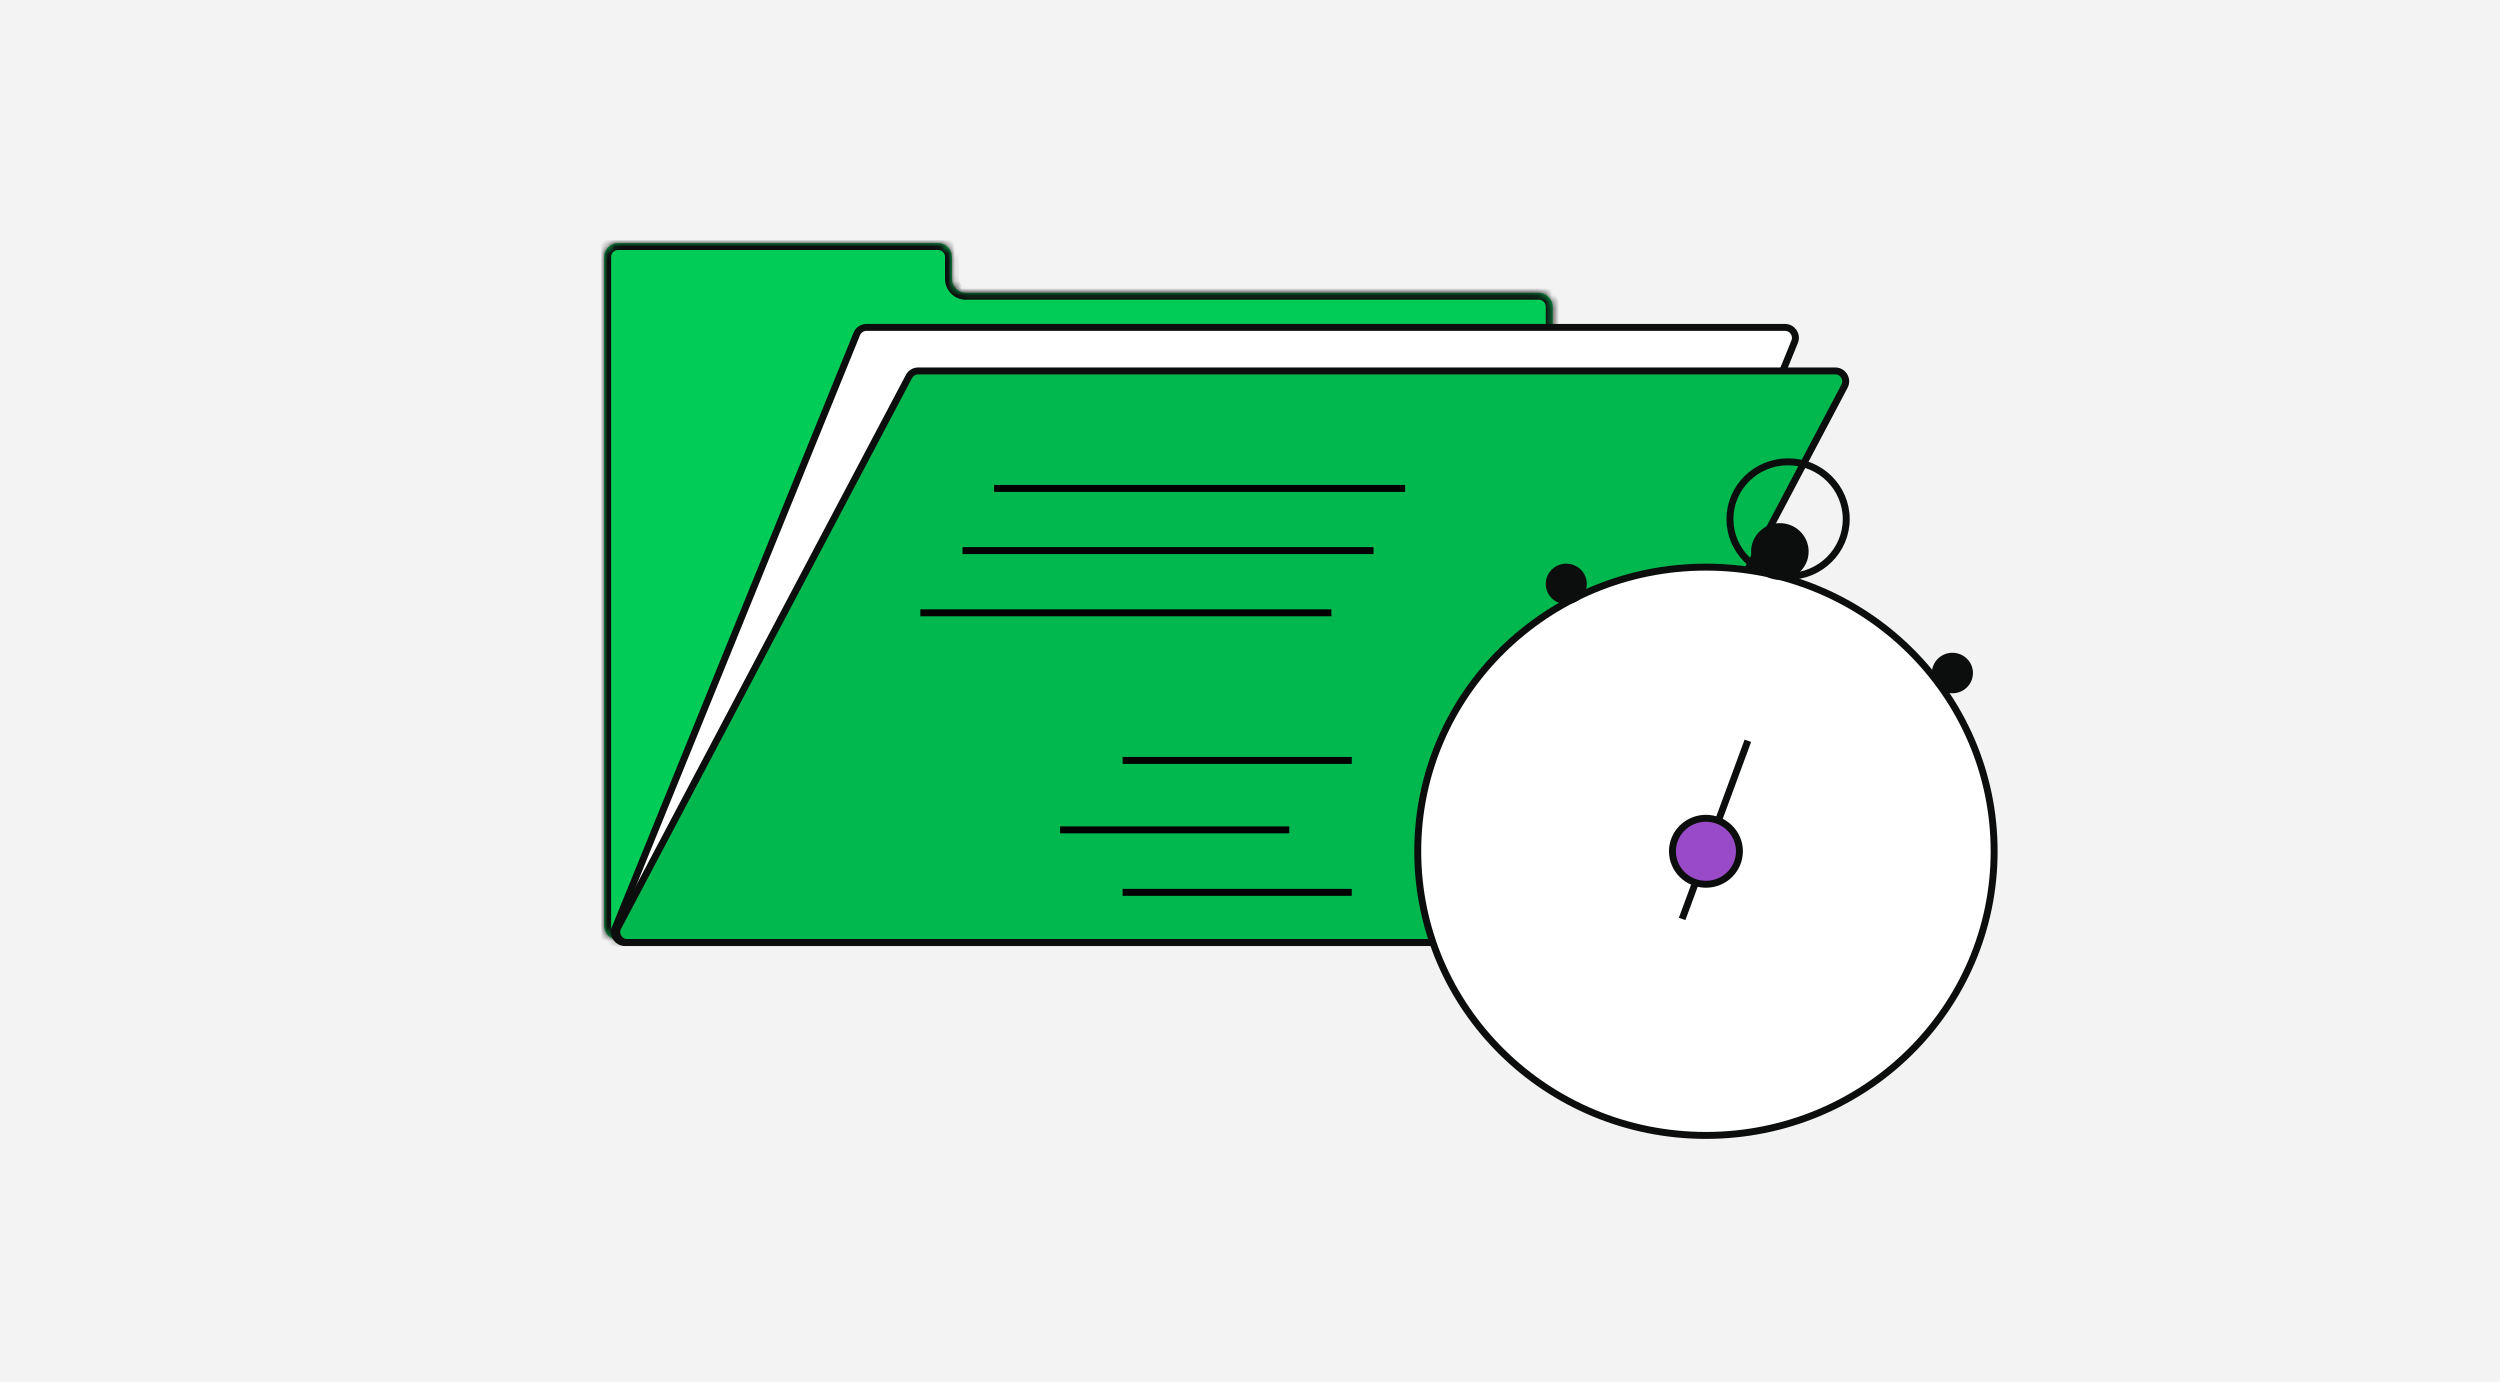
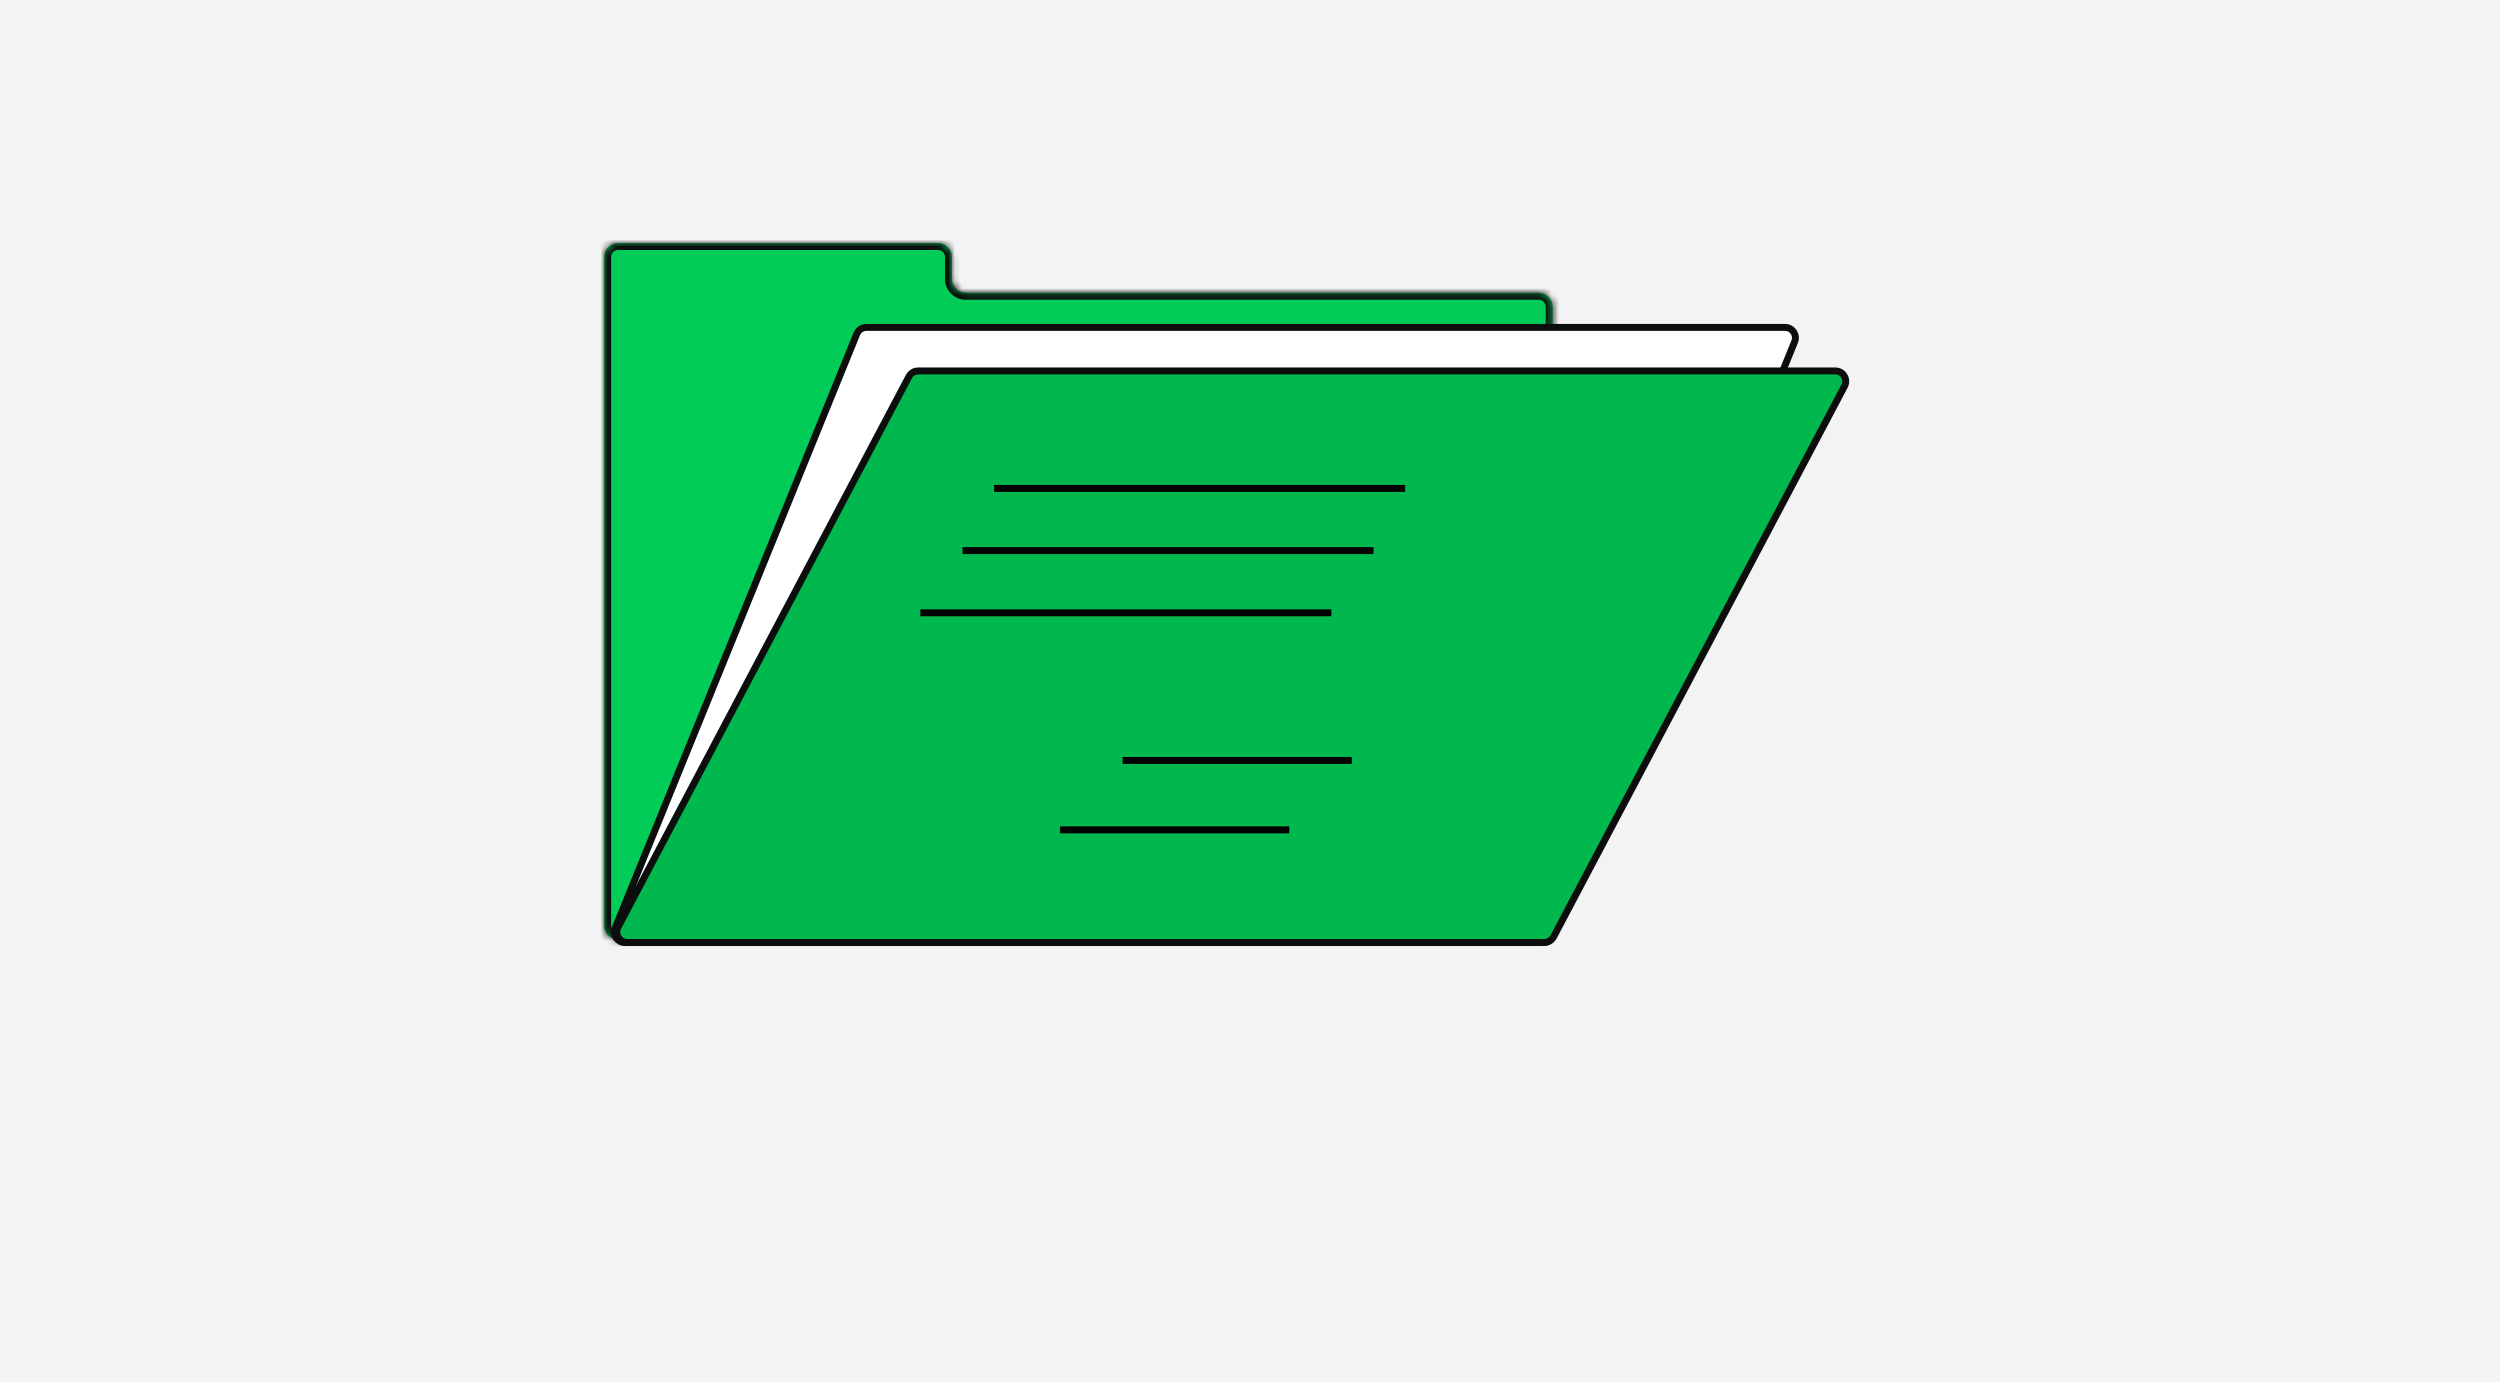
<svg xmlns="http://www.w3.org/2000/svg" width="360" height="199" viewBox="0 0 360 199" fill="none">
  <rect width="360" height="199" fill="#F2F3F2" />
  <mask id="path-1-inside-1_1272_145" fill="white">
    <path d="M137.082 40.166C137.082 41.271 137.977 42.166 139.082 42.166H221.588C222.692 42.166 223.588 43.061 223.588 44.166V133.321C223.588 134.426 222.692 135.321 221.588 135.321H89C87.895 135.321 87 134.426 87 133.321V37C87 35.895 87.895 35 89 35H135.082C136.187 35 137.082 35.895 137.082 37V40.166Z" />
  </mask>
  <path d="M137.082 40.166C137.082 41.271 137.977 42.166 139.082 42.166H221.588C222.692 42.166 223.588 43.061 223.588 44.166V133.321C223.588 134.426 222.692 135.321 221.588 135.321H89C87.895 135.321 87 134.426 87 133.321V37C87 35.895 87.895 35 89 35H135.082C136.187 35 137.082 35.895 137.082 37V40.166Z" fill="#00CC57" />
  <path d="M139.082 42.166V43.166H221.588V42.166V41.166H139.082V42.166ZM223.588 44.166H222.588V133.321H223.588H224.588V44.166H223.588ZM221.588 135.321V134.321H89V135.321V136.321H221.588V135.321ZM87 133.321H88V37H87H86V133.321H87ZM89 35V36H135.082V35V34H89V35ZM137.082 37H136.082V40.166H137.082H138.082V37H137.082ZM135.082 35V36C135.634 36 136.082 36.448 136.082 37H137.082H138.082C138.082 35.343 136.739 34 135.082 34V35ZM87 37H88C88 36.448 88.448 36 89 36V35V34C87.343 34 86 35.343 86 37H87ZM89 135.321V134.321C88.448 134.321 88 133.874 88 133.321H87H86C86 134.978 87.343 136.321 89 136.321V135.321ZM223.588 133.321H222.588C222.588 133.874 222.14 134.321 221.588 134.321V135.321V136.321C223.245 136.321 224.588 134.978 224.588 133.321H223.588ZM221.588 42.166V43.166C222.14 43.166 222.588 43.614 222.588 44.166H223.588H224.588C224.588 42.509 223.245 41.166 221.588 41.166V42.166ZM139.082 42.166V41.166C138.53 41.166 138.082 40.718 138.082 40.166H137.082H136.082C136.082 41.823 137.425 43.166 139.082 43.166V42.166Z" fill="#0C0E0D" mask="url(#path-1-inside-1_1272_145)" />
  <path d="M124.77 47.145H257.039C258.104 47.145 258.83 48.224 258.429 49.21L223.632 134.782C223.402 135.347 222.852 135.717 222.242 135.717H89.973C88.908 135.717 88.182 134.638 88.583 133.651L123.38 48.079C123.61 47.514 124.159 47.145 124.77 47.145Z" fill="white" stroke="#0C0E0D" />
  <path d="M132.217 53.415H264.281C265.411 53.415 266.135 54.617 265.607 55.616L223.709 134.917C223.449 135.409 222.939 135.716 222.383 135.716H90.318C89.189 135.716 88.465 134.515 88.992 133.516L130.891 54.213C131.15 53.722 131.661 53.415 132.217 53.415Z" fill="#00B84E" stroke="#0C0E0D" />
  <line x1="143.153" y1="70.329" x2="202.341" y2="70.329" stroke="black" />
  <line x1="138.6" y1="79.286" x2="197.788" y2="79.286" stroke="black" />
  <line x1="132.53" y1="88.244" x2="191.718" y2="88.244" stroke="black" />
  <g clip-path="url(#clip0_1272_145)">
    <path d="M245.655 81.667C268.581 81.667 287.155 99.993 287.155 122.584C287.155 145.175 268.581 163.5 245.655 163.5C222.728 163.5 204.155 145.175 204.155 122.584C204.155 99.993 222.728 81.667 245.655 81.667Z" fill="white" stroke="#0C0E0D" />
-     <path d="M257.485 66.5C262.116 66.5 265.858 70.2 265.858 74.75C265.858 79.3 262.116 83 257.485 83C252.854 83 249.112 79.3 249.112 74.75C249.112 70.2 252.854 66.5 257.485 66.5Z" stroke="#0C0E0D" />
-     <ellipse cx="256.302" cy="79.417" rx="4.141" ry="4.083" fill="#0C0E0D" />
    <ellipse cx="281.148" cy="96.917" rx="2.958" ry="2.917" fill="#0C0E0D" />
    <ellipse cx="225.542" cy="84.083" rx="2.958" ry="2.917" fill="#0C0E0D" />
    <line y1="-0.5" x2="27.356" y2="-0.5" transform="matrix(0.346 -0.938 0.941 0.338 242.697 132.5)" stroke="#0C0E0D" />
    <path d="M245.655 117.833C248.326 117.833 250.479 119.967 250.479 122.583C250.479 125.2 248.326 127.333 245.655 127.333C242.984 127.333 240.831 125.2 240.831 122.583C240.831 119.966 242.984 117.833 245.655 117.833Z" fill="#994BC7" stroke="#0C0E0D" />
  </g>
  <line x1="194.655" y1="109.5" x2="161.655" y2="109.5" stroke="black" />
  <line x1="185.655" y1="119.5" x2="152.655" y2="119.5" stroke="black" />
-   <line x1="194.655" y1="128.5" x2="161.655" y2="128.5" stroke="black" />
  <defs>
    <clipPath id="clip0_1272_145">
-       <rect width="84" height="98" fill="white" transform="translate(203.655 66)" />
-     </clipPath>
+       </clipPath>
  </defs>
</svg>